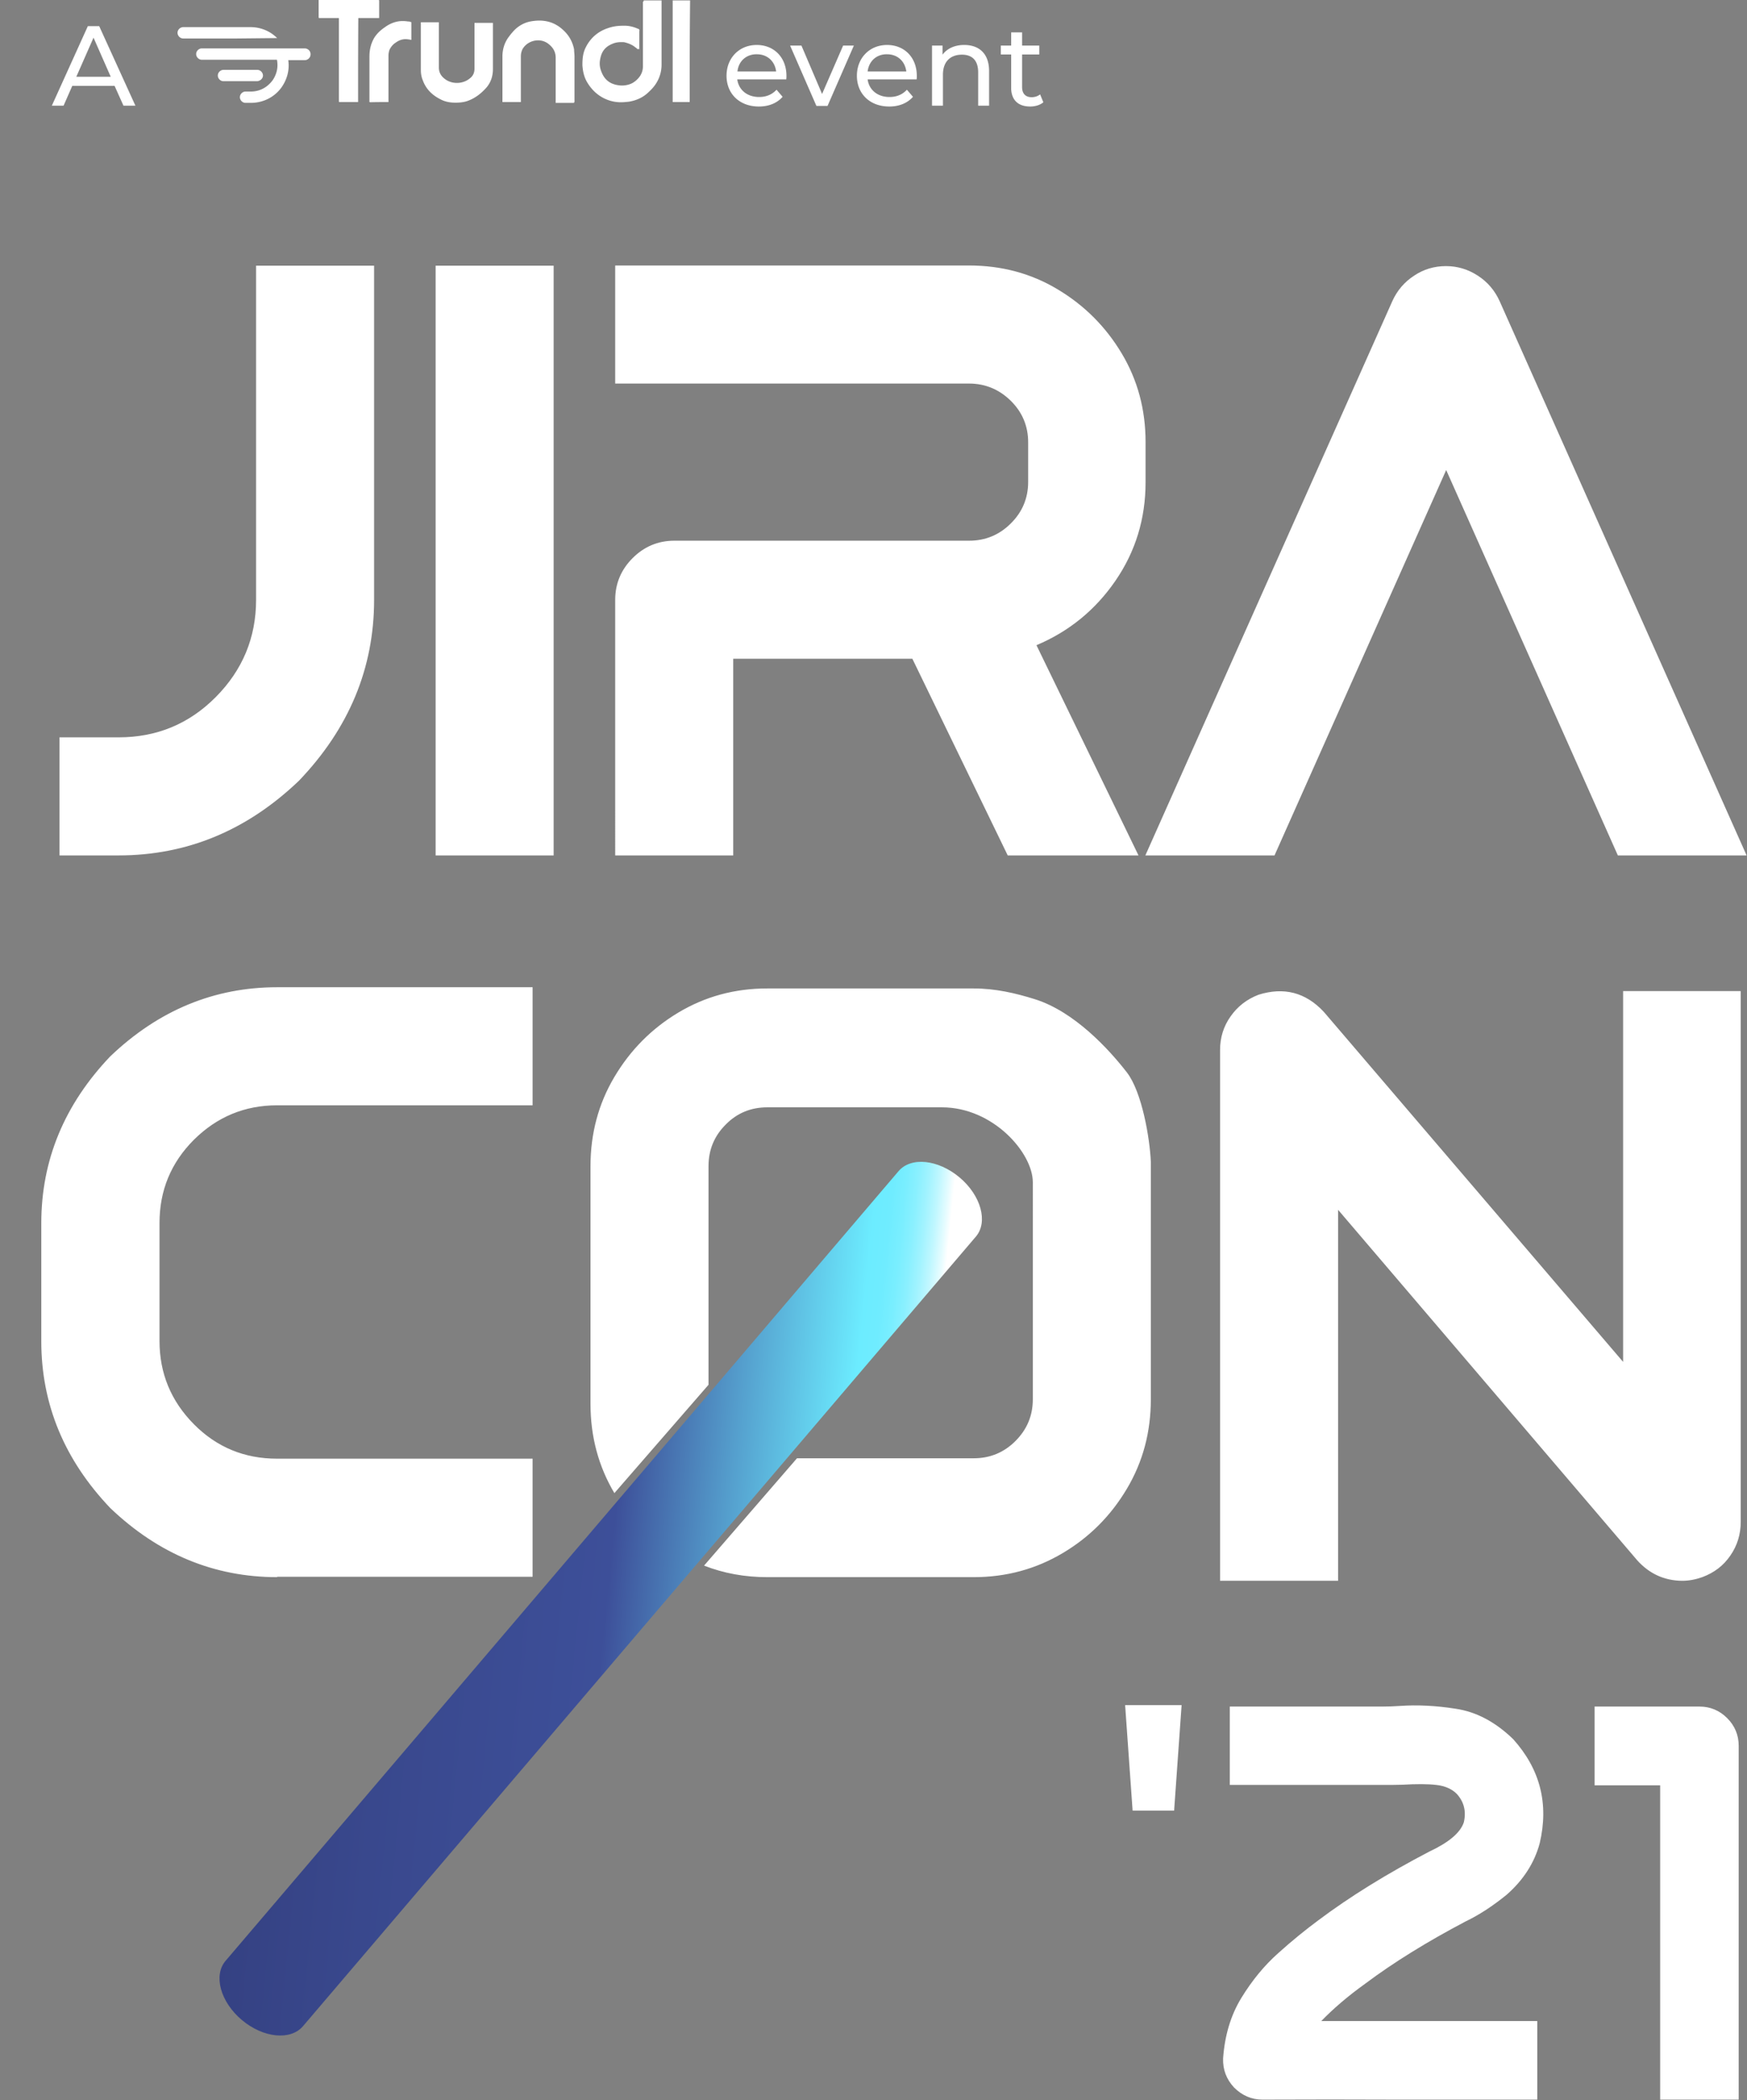
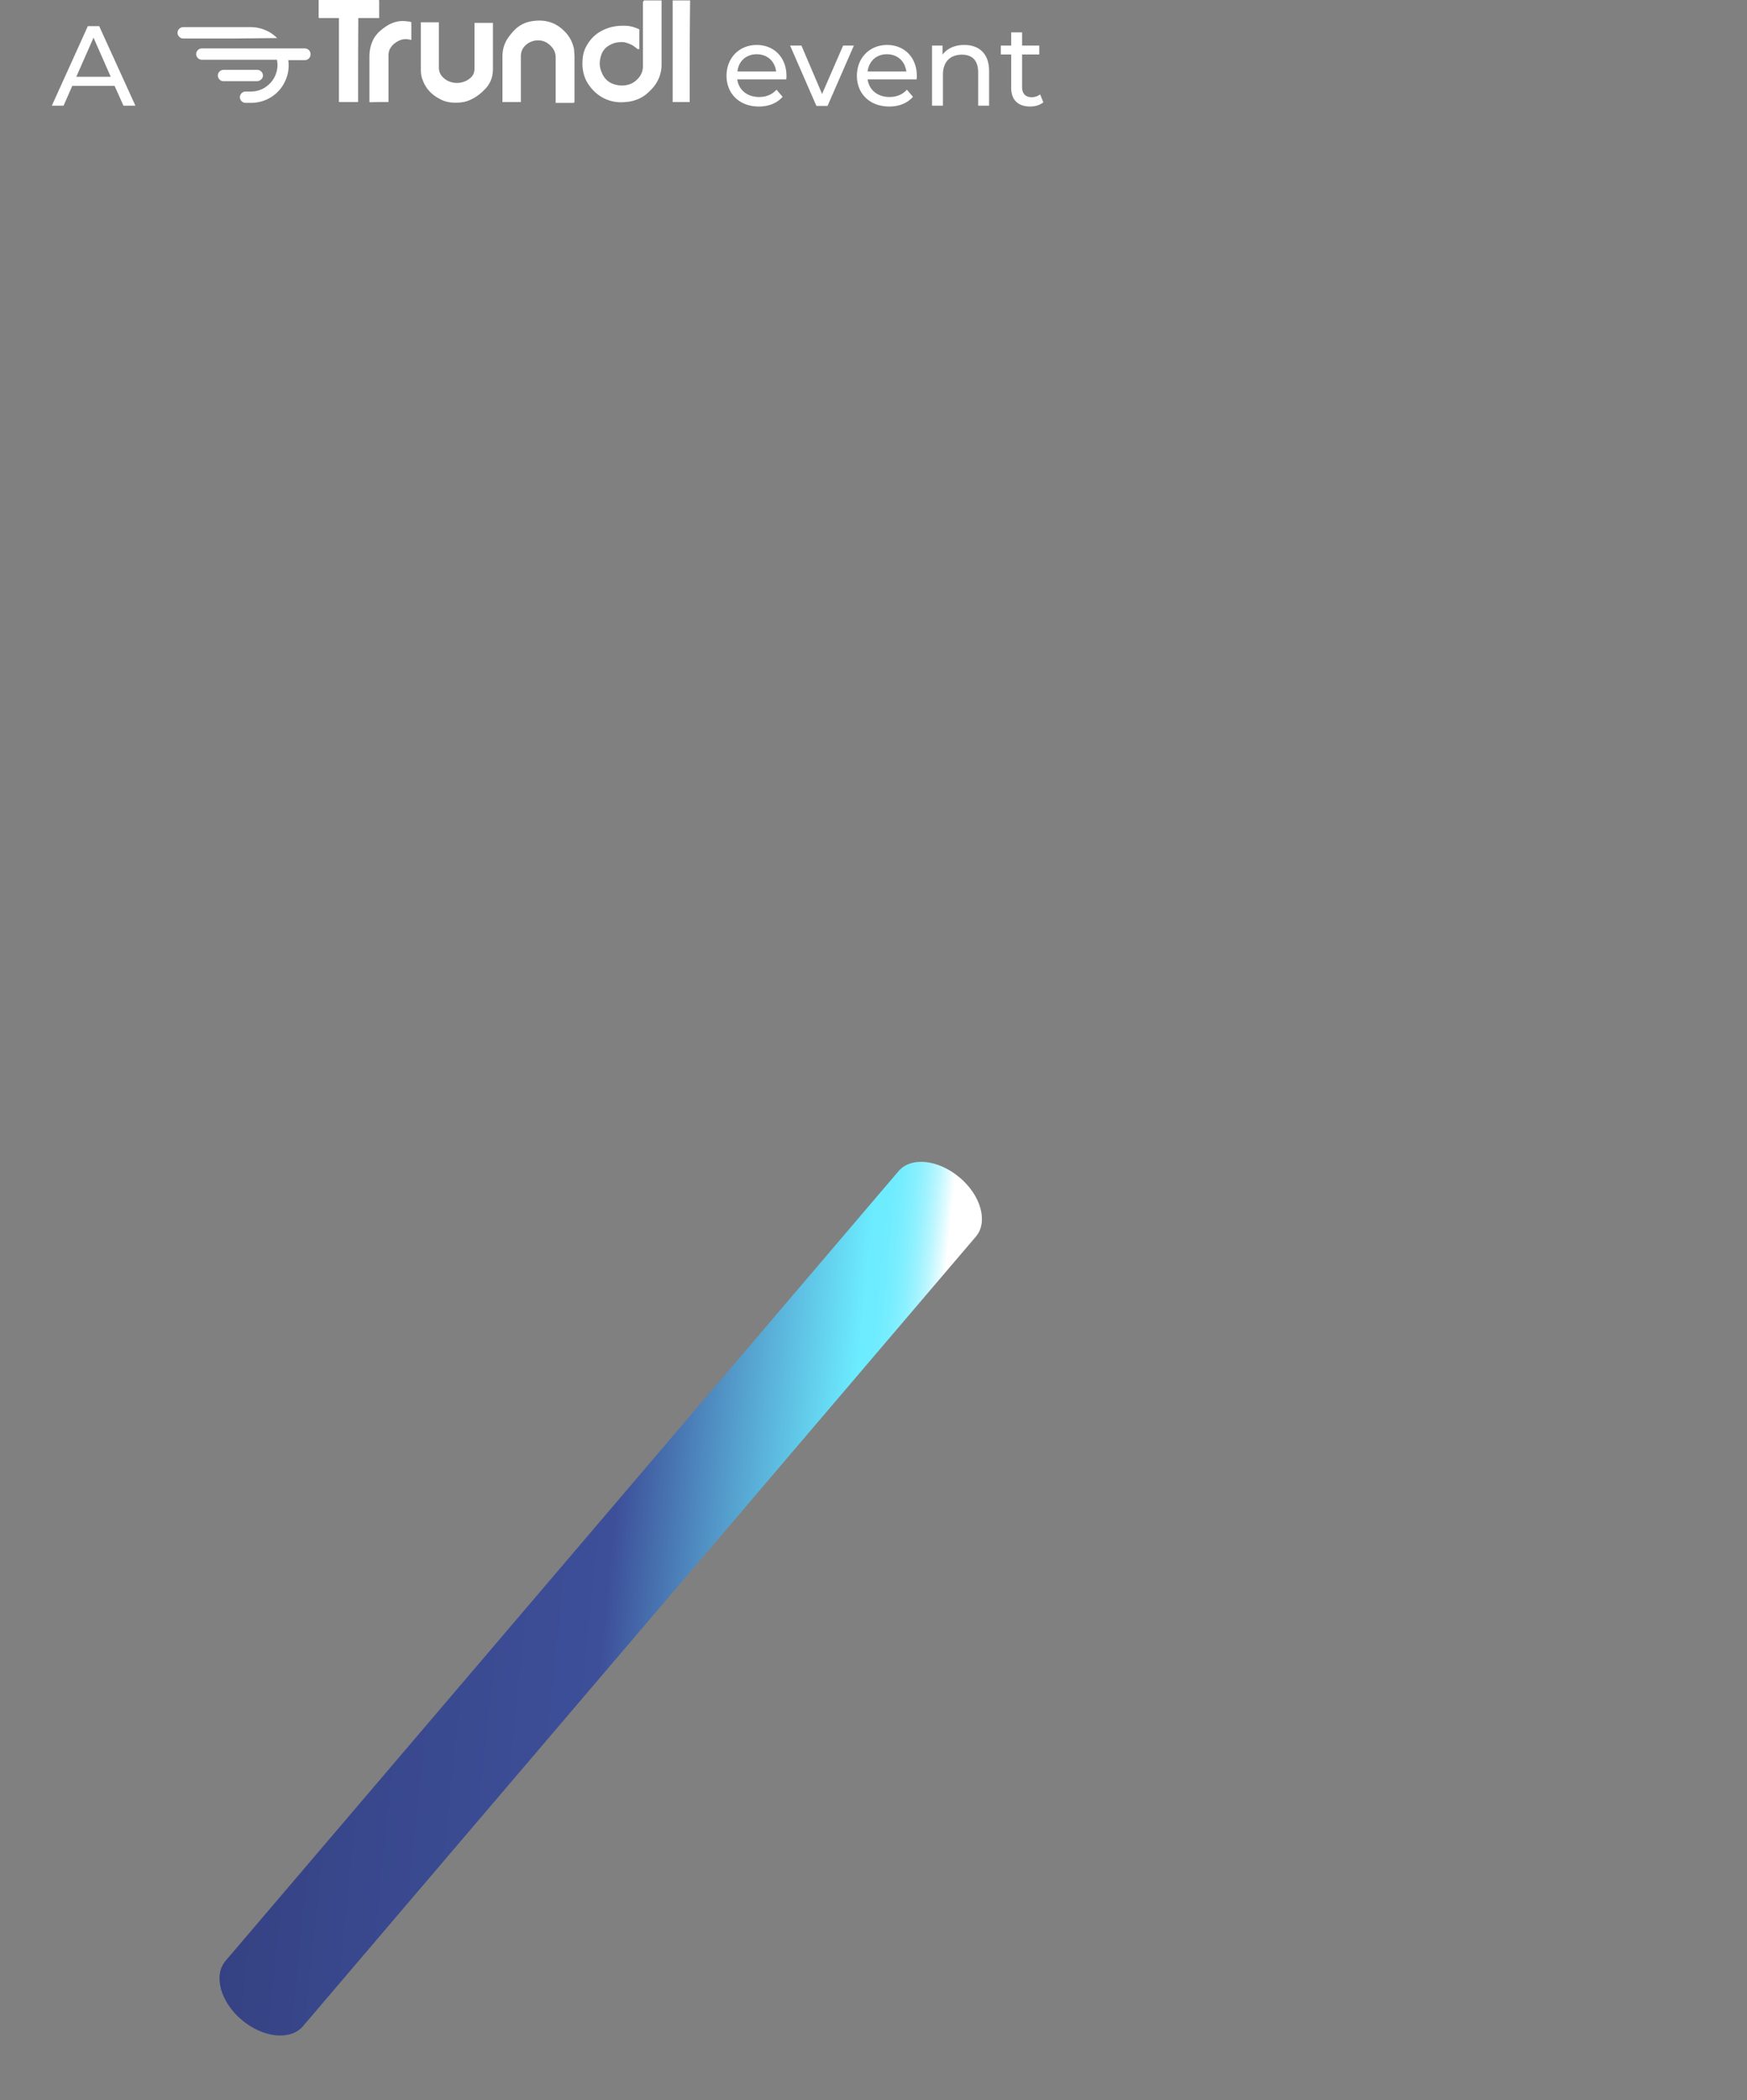
<svg xmlns="http://www.w3.org/2000/svg" width="863" height="1037" viewBox="0 0 863 1037" focusable="false" role="presentation">
  <rect x="0" y="0" width="863" height="1037" fill="#808080" stroke="none" />
  <defs>
    <linearGradient x1="-9.568%" y1="43.123%" x2="103.482%" y2="56.182%" id="a">
      <stop stop-color="#313B79" offset="0%" />
      <stop stop-color="#39488D" offset="29.49%" />
      <stop stop-color="#3D4F99" offset="53.35%" />
      <stop stop-color="#55A0CE" offset="66.22%" />
      <stop stop-color="#6CECFF" offset="78.96%" />
      <stop stop-color="#6FECFF" offset="80.77%" />
      <stop stop-color="#79EEFF" offset="82.21%" />
      <stop stop-color="#8AF0FF" offset="83.52%" />
      <stop stop-color="#A2F3FF" offset="84.76%" />
      <stop stop-color="#C0F7FF" offset="85.95%" />
      <stop stop-color="#E5FCFF" offset="87.08%" />
      <stop stop-color="#FFF" offset="87.75%" />
    </linearGradient>
  </defs>
  <g fill="none">
-     <path d="M184.8 296.2c0 33.7-12.4 63.5-37.1 89.3-25.7 24.6-55.4 36.9-89.1 36.9H29.4v-58.3h29.2c18.8 0 34.8-6.6 48-19.9 13.2-13.3 19.9-29.3 19.9-48v-165h58.3v165Zm88.7-165v291.2h-58.3V131.2h58.3Zm205.2-.1c16 0 30.7 3.9 43.8 11.8 13.2 7.9 23.7 18.4 31.6 31.6 7.9 13.2 11.8 27.8 11.8 43.8v19.8c0 18.1-5 34.3-14.9 48.7-9.9 14.4-22.9 25-39 31.8l50.4 103.8h-64.6l-47.1-97.1h-88.5v97.1h-58.3V296.2c0-8 2.9-14.9 8.6-20.6 5.7-5.7 12.6-8.6 20.6-8.6h145.6c8 0 14.9-2.8 20.6-8.5 5.7-5.6 8.6-12.5 8.6-20.5v-19.6c0-8-2.9-14.9-8.6-20.5-5.7-5.6-12.6-8.5-20.6-8.5H303.9v-58.3h174.8Zm235.6.3c5.7 0 10.9 1.6 15.7 4.7 4.8 3.1 8.4 7.3 10.8 12.6l122 273.7h-63.6l-84.8-190.3-84.8 190.3h-63.8l122-273.7c2.4-5.3 6-9.5 10.8-12.6 4.6-3.1 9.9-4.7 15.7-4.7ZM136.9 778.8c-31.1 0-58.6-11.4-82.4-34.1-22.7-23.8-34.1-51.3-34.1-82.4V604c0-31.1 11.4-58.6 34.1-82.4 23.8-22.7 51.3-34.1 82.4-34.1h126.2v58.3H136.9c-16 0-29.7 5.7-41.1 17-11.4 11.4-17 25.1-17 41.1v58.3c0 16 5.7 29.7 17 41.1 11.3 11.4 25 17 41.1 17h126.2v58.3H136.9v.2ZM555.8 842h27.9l-3.7 52.1h-20.5l-3.7-52.1Zm203.6 194.8h-68.9c-22.1-.1-44.4-.1-66.9 0-5.3 0-10-2-14-6-3.8-4.1-5.6-8.9-5.4-14.4.8-11.3 3.8-21.3 9-29.8s11.3-16 18.3-22.2c7-6.3 13.6-11.6 19.8-16.2 15.6-11.7 33.9-23 54.8-33.9 9.6-4.5 15.3-9.3 17-14.4 1.3-5.4.1-10.2-3.5-14.1-2.4-2.4-5.7-3.9-10.1-4.4-4.3-.5-9.9-.5-16.6-.1-3.3.1-6.5.1-9.8.1h-75.6v-38.7h75.6c2.6 0 5.4-.1 8.4-.3 8.4-.6 17.7-.2 27.7 1.4 10.1 1.5 19.5 6.5 28.3 15 13.3 14.8 17.7 31.9 13.1 51.4-2.6 9.7-8.1 18.2-16.3 25.4-6.9 5.6-13.6 10-20.3 13.2-19 10-35.5 20.2-49.4 30.6-8.8 6.3-16.1 12.6-21.9 18.6h106.7v38.8Zm60.7 0V881.6h-32.4v-38.9h51.8c5.3 0 9.9 1.9 13.7 5.7 3.8 3.8 5.7 8.4 5.7 13.7v174.7h-38.8ZM661 597.4v183.2h-58.3V518.5c0-6.1 1.7-11.7 5.2-16.6 3.5-5 8.1-8.5 13.8-10.7 12.5-3.9 23.2-1.2 32.2 8.4l147.9 172.9V489.4h58.1v262.1c0 6.1-1.7 11.7-5.1 16.6-3.4 5-8 8.5-13.9 10.7-3.4 1.2-6.7 1.8-10 1.8-8.8-.1-16.2-3.5-22.2-10.2L661 597.4Zm-104.3-67.8c-8.9-11.5-26-30.1-45.5-36.2-9.6-3-19.5-5.3-30.2-5.3H379c-16.1 0-30.7 4-43.9 11.9s-23.7 18.5-31.6 31.8c-7.9 13.3-11.8 28-11.8 44.1v117.3c0 16.1 3.9 30.8 11.8 44.1l46.5-53.5V575.9c0-8.1 2.8-14.9 8.5-20.6 5.6-5.7 12.5-8.5 20.5-8.5h86.3c25.3 0 44.9 22.5 44.9 37V691c0 8.1-2.9 14.9-8.6 20.6-5.7 5.7-12.6 8.5-20.6 8.5h-87.3l-45.9 53c9.7 3.8 20.1 5.7 31.2 5.7h102c16.1 0 30.7-4 44-11.9s23.8-18.5 31.7-31.8c7.9-13.3 11.8-28 11.8-44.1V573.7c-.5-11.7-4.4-34.5-11.8-44.1Z" fill="#FFF" />
    <path d="M474 581.4c10.6 8.9 14.2 22 8.1 29.2l-332.4 389.9c-6.1 7.2-19.6 5.9-30.2-3-10.6-8.9-14.2-22-8.1-29.2l332.4-389.9c6.1-7.3 19.6-5.9 30.2 3Z" fill="url(#a)" />
    <path d="M388.4 39.2h-24.2c.7 5.2 4.9 8.7 10.8 8.7 3.5 0 6.4-1.2 8.6-3.6l3 3.5c-2.7 3.1-6.8 4.8-11.7 4.8-9.6 0-16-6.3-16-15.2 0-8.8 6.3-15.2 14.9-15.2 8.6 0 14.7 6.2 14.7 15.3 0 .5 0 1.1-.1 1.7Zm-24.1-3.9h19.1c-.6-5-4.3-8.5-9.5-8.5-5.2-.1-9.1 3.4-9.6 8.5Zm57.5-12.8-13 29.8h-5.5l-13-29.8h5.6l10.2 23.9 10.4-23.9h5.3Zm31 16.7h-24.2c.7 5.2 4.9 8.7 10.8 8.7 3.5 0 6.4-1.2 8.6-3.6l3 3.5c-2.7 3.1-6.8 4.8-11.7 4.8-9.6 0-16-6.3-16-15.2 0-8.8 6.3-15.2 14.9-15.2 8.6 0 14.7 6.2 14.7 15.3 0 .5 0 1.1-.1 1.7Zm-24.2-3.9h19.1c-.6-5-4.3-8.5-9.5-8.5-5.2-.1-9 3.4-9.6 8.5Zm60-.2v17.1h-5.4V35.7c0-5.8-2.9-8.7-8-8.7-5.7 0-9.4 3.4-9.4 9.9v15.3h-5.4V22.5h5.2V27c2.2-3 6-4.8 10.7-4.8 7.2 0 12.3 4.1 12.3 12.9Zm26.8 15.4c-1.6 1.4-4.1 2.1-6.5 2.1-6 0-9.4-3.3-9.4-9.3V26.9h-5.1v-4.4h5.1V16h5.4v6.5h8.5v4.4h-8.5V43c0 3.2 1.7 5 4.7 5 1.6 0 3.1-.5 4.2-1.4l1.6 3.9ZM318 .2h8.8v31.7c0 5.1-2.1 9.6-5.9 13.1-2.8 2.9-6.1 4.5-10.1 5.2-.577.072-1.152.128-1.725.164-3.623.43-7.222-.133-10.575-1.764-3.7-1.8-6.6-4.7-8.7-8.4-1.4-2.6-1.9-5.2-2.1-8 0-3 .2-5.9 1.6-8.7 2.3-4.7 6.1-8 11-9.6 2.6-.9 4.9-1.2 7.7-1.2l.1.003c.166-.002.333-.003.5-.003 2.1 0 4.2.5 6.3 1.4.2 0 .7.3.9.5.2.3 0 .7 0 1.2v8.6c-.25-.1-.425-.275-.6-.45v.45c-.5-.2-.7-.7-1.2-.9-1.6-1.4-3.5-2.1-5.4-2.6l-.304-.065c-2.032-.12-3.864-.02-5.696.765-3.5 1.4-5.4 3.7-6.1 7.5-.5 2.4-.2 4.5.7 6.6 1.4 3.5 3.9 5.6 7.7 6.3 2.585.495 5.08.173 7.233-.849 1.595-.838 2.986-2.071 4.067-3.651.9-1.4 1.4-3 1.4-4.7V.9c.36-.18.396-.36.4-.613V.2Zm-60.7 50.2h-9.1V27.9c0-3.828 1.158-7.222 3.412-10.058.447-.629.943-1.242 1.488-1.842 2.3-2.8 5.4-4.7 8.9-5.4 6.4-1.2 12 0 16.7 4.7 2.6 2.5 4.2 5.6 4.9 9.1 0 1.2.2 2.3.2 3.5v22.5h-.201l.001.4h-9.1V28.5c0-2.8-1.2-4.9-3.3-6.6-3-2.6-7.5-2.6-10.8-.2-.926.705-1.676 1.527-2.227 2.465-.569 1.093-.873 2.325-.873 3.735v22.5Zm-13.8-16.3c0 3.3-.9 6.3-3 8.9-2.6 3-5.6 5.4-9.4 6.8-1.9.7-4 .9-6.1.9-2.6 0-5-.4-7.3-1.6-4.2-2.1-7.3-5.1-8.9-9.6-.7-1.7-.9-3.3-.9-5.2V11h8.9v22.3c0 2.3.9 4 2.6 5.4 3.5 3 9.1 3 12.7 0 1.6-1.2 2.3-2.8 2.3-4.9V11.3h9.1Zm-51.6 16.3h-1.01c-2.717.001-5.601.011-8.09.1v-.1h-.3V27.9c0-3.3.7-6.3 2.3-9.1 1.4-2.3 3.3-4 5.4-5.4 1.6-1.2 3.5-2.1 5.4-2.6 1.9-.5 4-.5 5.9-.2.5 0 .7 0 1.2.2.158 0 .191 0 .198.098l.102.002c.2 0 .2 0 .2.2v8.6c-.5 0-.7-.2-1.2-.2-2.6-.5-4.7.2-6.6 1.6-1.4.9-2.3 2.1-3 3.5-.3.9-.5 1.9-.5 2.8v23ZM187.2 0v.199l.1.001v8.7H177a4782.11 4782.11 0 0 0-.1 33.21v8.29h-9.4l-.001-.195-.099-.005V9l-.1-.1h-9.8l-.001-.2h-.099V0h29.8Zm153.5 50.4h-8.4V.2h8.6c-.2 16.7-.2 33.6-.2 50.2ZM150.5 23.9c1.5 0 3 1.2 2.9 3 0 1.6-1.4 2.8-2.8 2.8h-8.2c.7 4.7-.5 9.4-3.3 13.4-3.5 4.9-9.1 7.7-15.2 7.7h-2.6c-1.6 0-2.8-1.4-2.8-2.8 0-1.6 1.4-2.8 2.8-2.8h2.6l.384-.005c4.327-.116 7.89-2.195 10.416-5.595 2.1-3.1 2.8-6.6 2.1-10.1H99.7c-1.6 0-2.8-1.4-2.8-2.8 0-1.6 1.4-2.8 2.8-2.8Zm-23.4 10.6c1.6 0 2.8 1.4 2.8 2.8s-1.2 2.6-2.8 2.8h-16.7c-1.6 0-2.8-1.4-2.8-2.8 0-1.6 1.4-2.8 2.8-2.8Zm9.8-15.7c-3.5-3.5-8.2-5.4-13.1-5.4H90.5c-1.4 0-2.8 1.2-2.8 2.8 0 1.4 1.2 2.8 2.8 2.8H117l19.9-.2ZM56.6 42.4H35.7l-4.3 9.8h-5.8l17.8-39.3H49l17.9 39.3H61l-4.4-9.8Zm-1.9-4.5-8.5-19.3-8.5 19.3h17Z" fill="#FFF" />
  </g>
</svg>